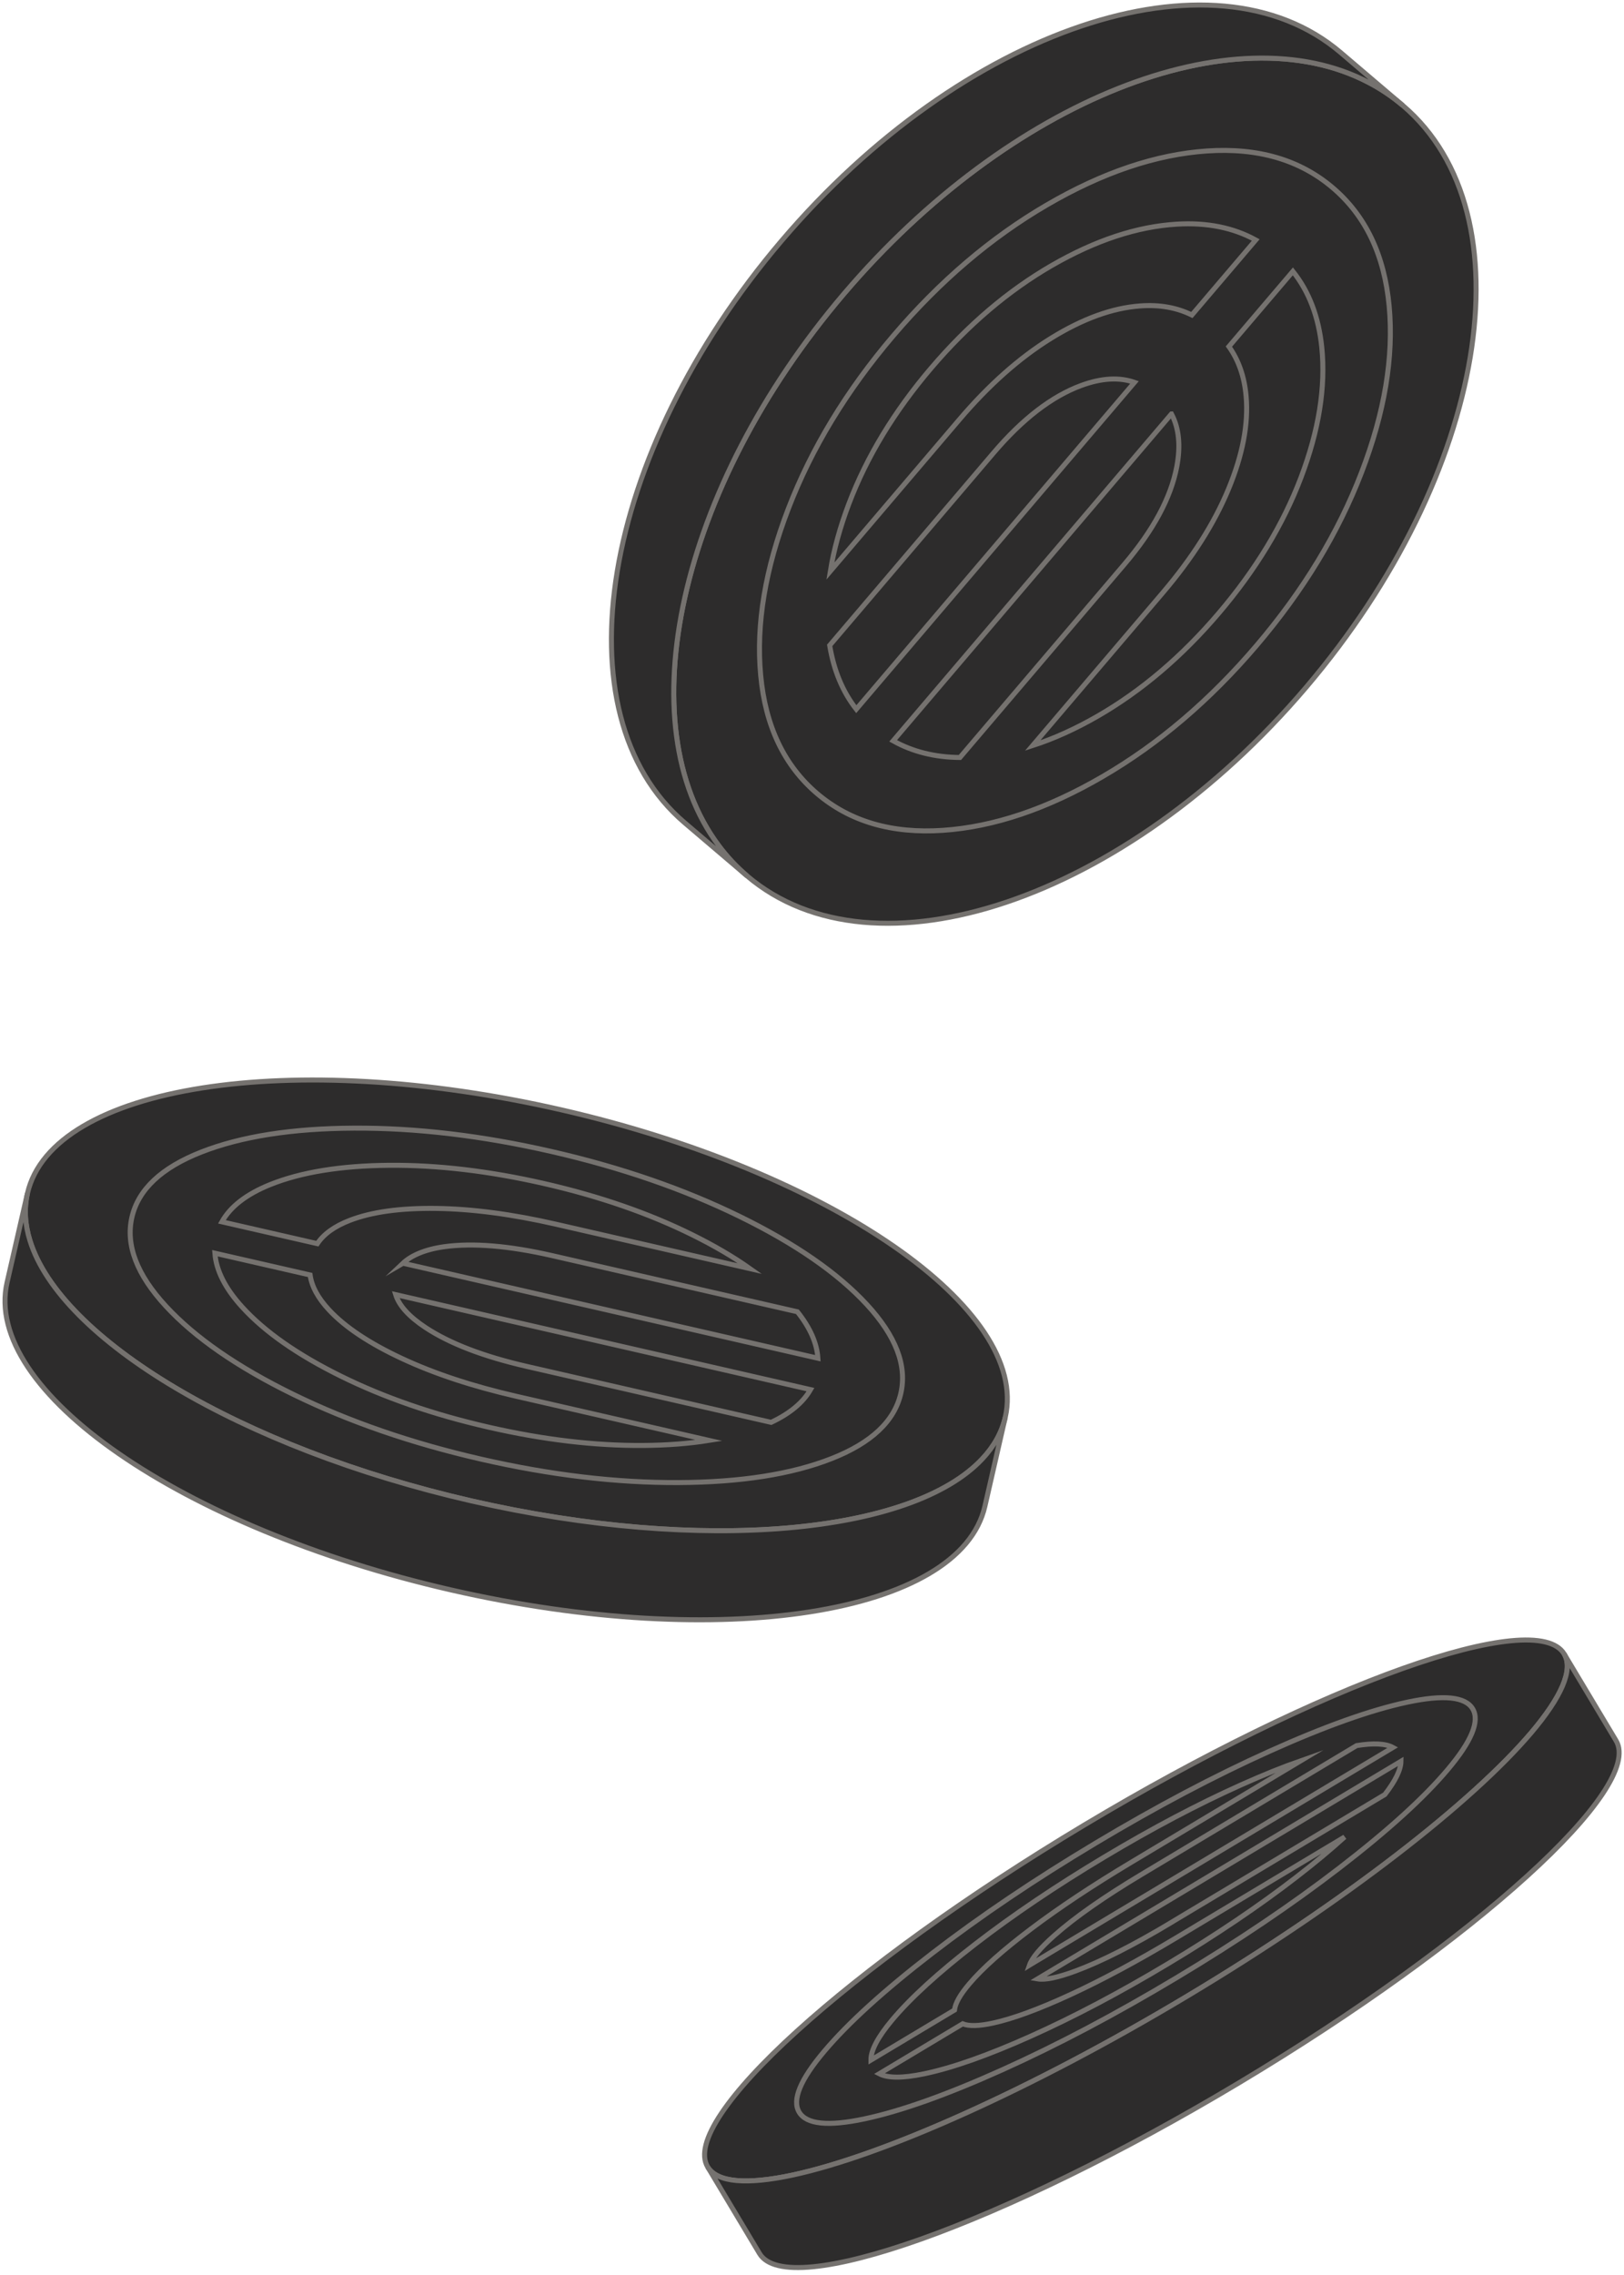
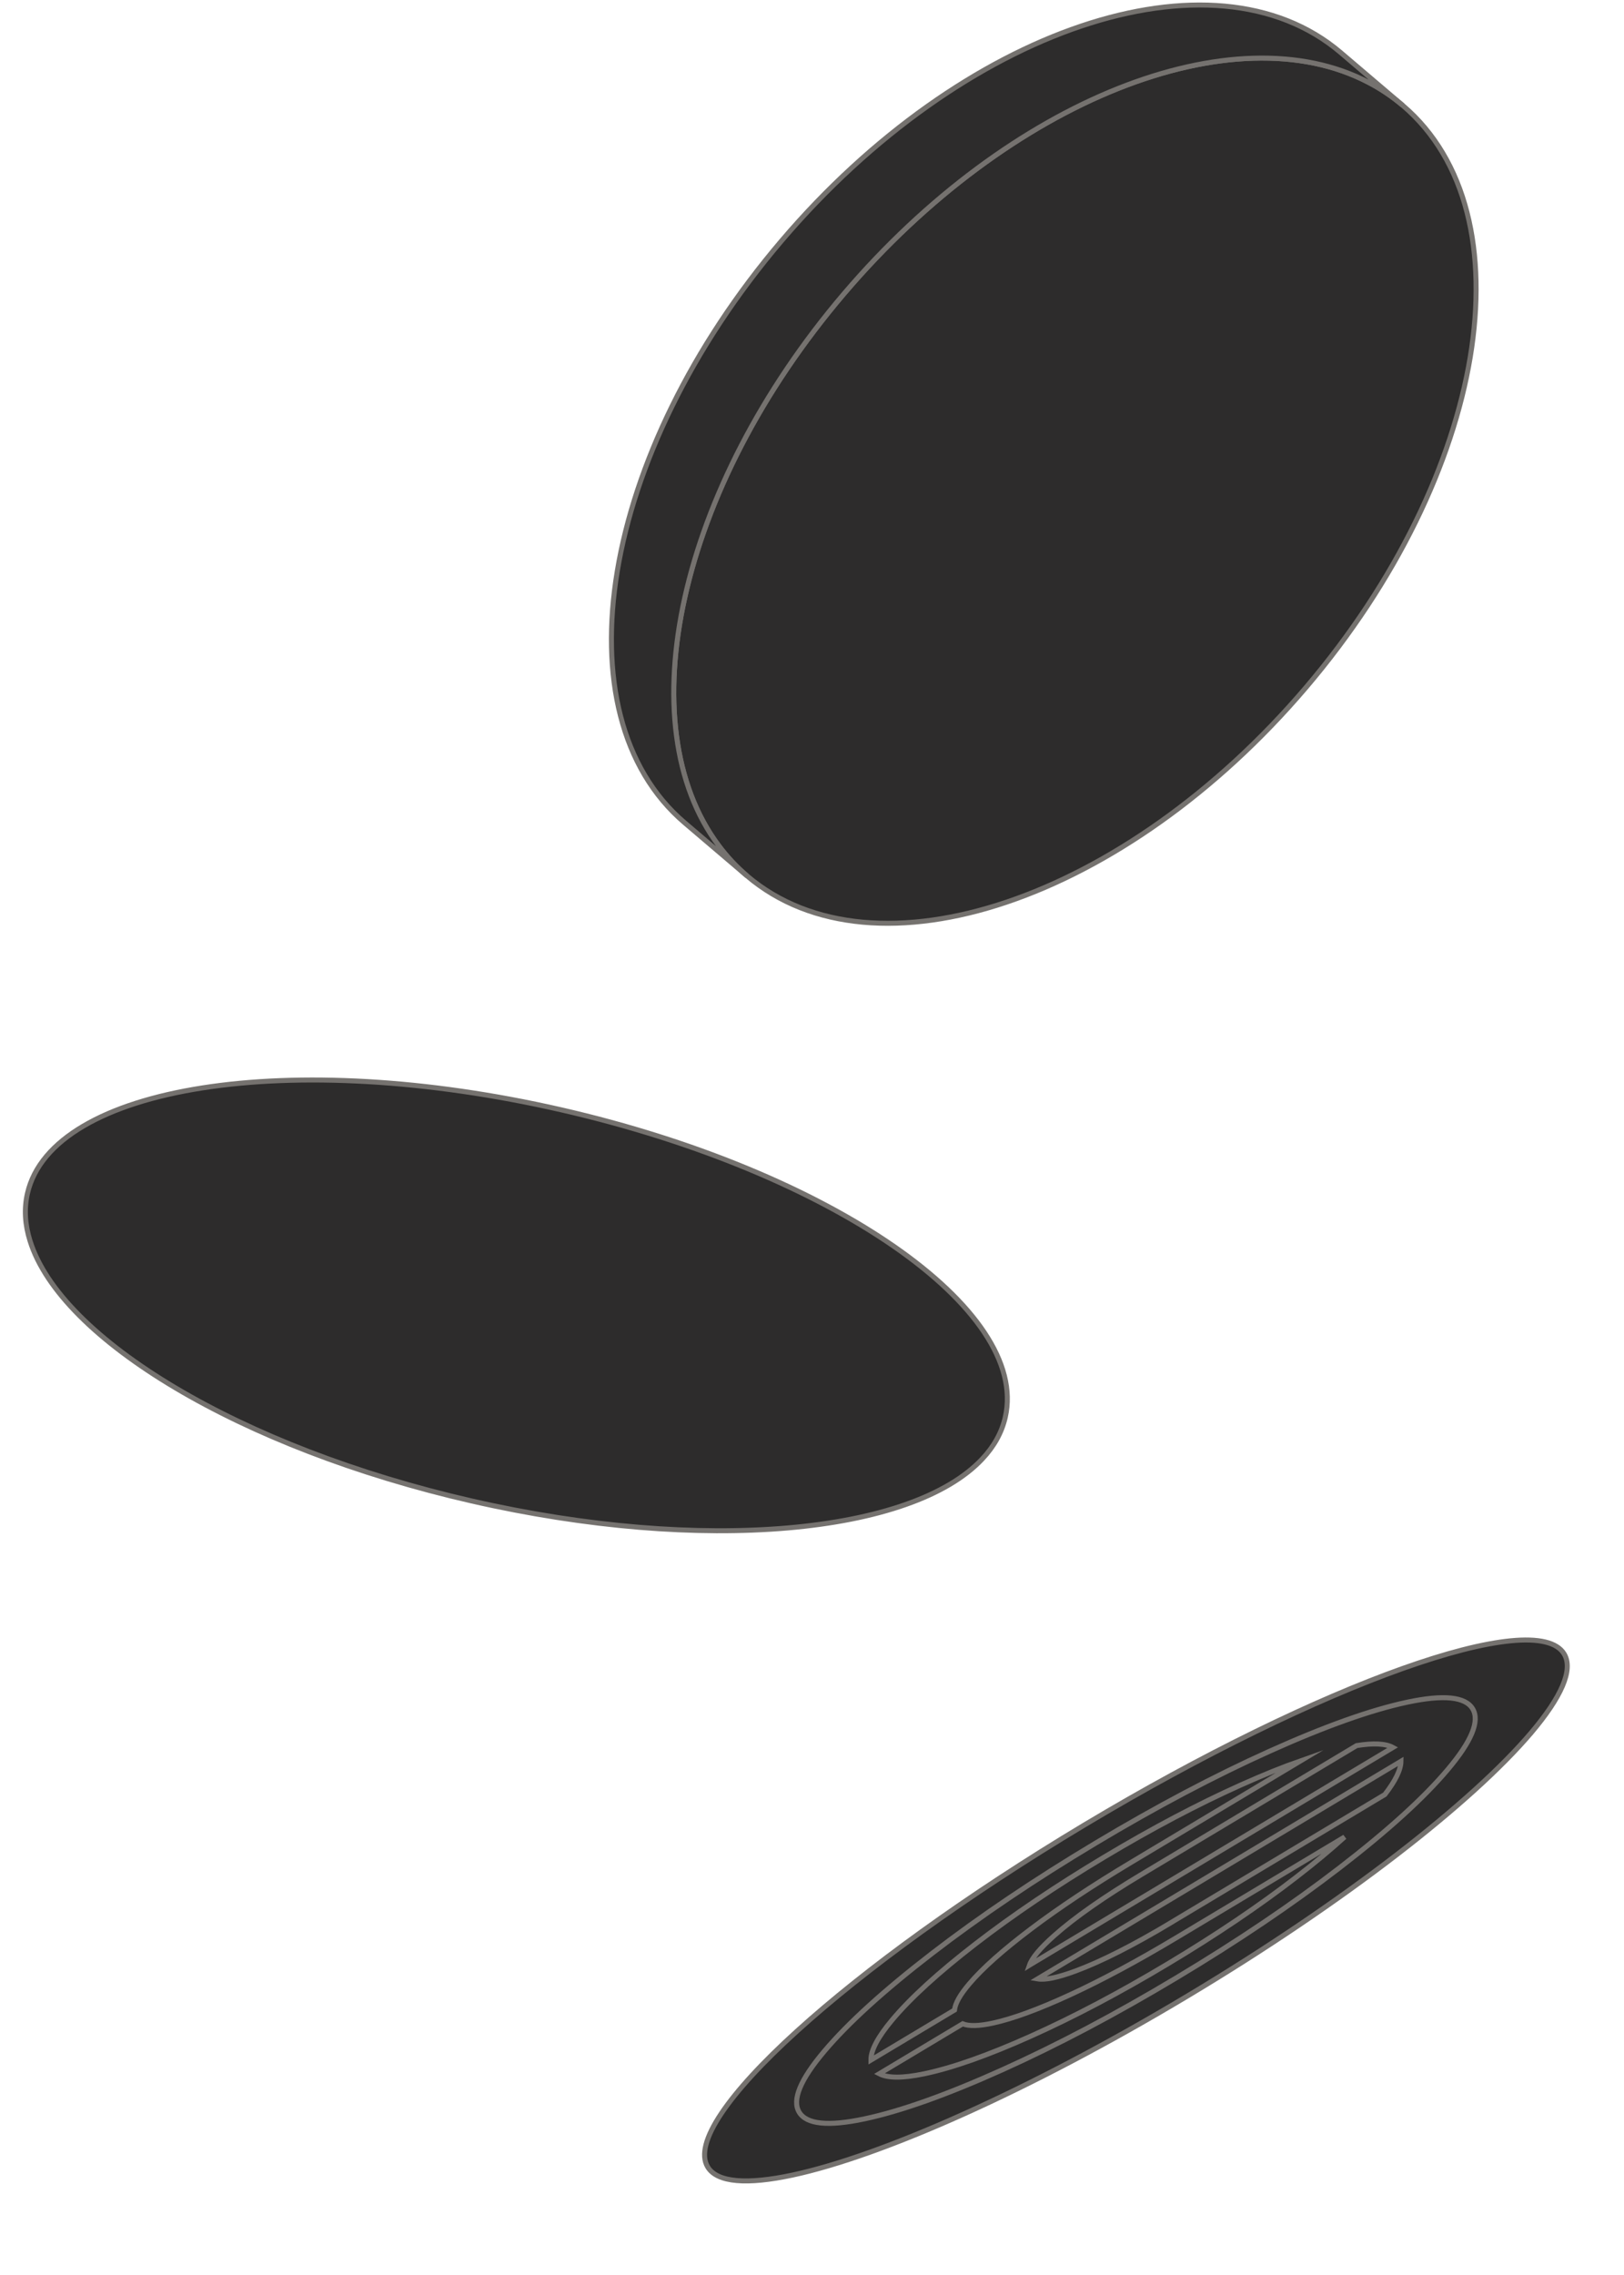
<svg xmlns="http://www.w3.org/2000/svg" width="325" height="455" viewBox="0 0 325 455" fill="none">
  <path d="M201.178 283.458C200.475 286.529 198.915 289.305 196.58 291.782C182.536 306.789 140.749 310.8 94.376 300.189C48.003 289.579 12.124 267.797 6.011 248.178C4.987 244.932 4.791 241.755 5.494 238.683C10.441 217.087 58.258 209.597 112.294 221.961C166.331 234.326 206.124 261.862 201.178 283.458Z" fill="#2D2C2C" stroke="#75726F" stroke-miterlimit="10" />
-   <path d="M201.178 283.456L197.1 301.265C192.151 322.871 144.334 330.361 90.298 317.997C36.261 305.633 -3.533 278.096 1.416 256.491L5.495 238.682C4.791 241.753 4.988 244.93 6.012 248.176C12.125 267.795 48.004 289.577 94.377 300.188C140.749 310.798 182.537 306.787 196.58 291.781C198.915 289.303 200.475 286.528 201.178 283.456Z" fill="#2D2C2C" stroke="#75726F" stroke-miterlimit="10" />
-   <path d="M147.99 243.269C136.826 237.813 124.297 233.491 110.382 230.307C96.467 227.123 83.305 225.567 70.877 225.625C58.45 225.682 48.25 227.284 40.271 230.417C32.291 233.55 27.669 237.903 26.395 243.465C25.121 249.026 27.389 254.955 33.21 261.246C39.03 267.538 47.517 273.415 58.681 278.871C69.846 284.326 82.375 288.649 96.29 291.832C110.205 295.016 123.367 296.572 135.795 296.515C148.222 296.457 158.422 294.856 166.401 291.723C174.38 288.589 179.003 284.236 180.277 278.675C181.551 273.114 179.281 267.194 173.462 260.893C167.641 254.602 159.155 248.725 147.99 243.269ZM105.459 273.291C96.783 271.306 90.024 268.715 85.189 265.531C81.839 263.319 79.862 261.12 79.179 258.925L162.2 277.922C160.699 280.529 158.059 282.716 154.322 284.471L105.459 273.291ZM80.636 252.653C82.219 251.156 84.944 249.895 88.897 249.343C94.643 248.55 101.849 249.145 110.533 251.132L159.578 262.354C162.129 265.558 163.49 268.65 163.678 271.644L80.648 252.646L80.636 252.653ZM54.069 236.917C60.263 234.429 68.192 233.141 77.873 233.058C87.552 232.983 97.9 234.197 108.914 236.717C119.927 239.237 129.775 242.635 138.456 246.92C142.886 249.108 146.758 251.369 150.094 253.729L111.27 244.846C102.481 242.834 94.496 241.78 87.317 241.684C80.138 241.587 74.361 242.383 69.996 244.075C66.922 245.259 64.776 246.826 63.505 248.733L44.408 244.364C46.112 241.311 49.333 238.825 54.069 236.917ZM128.797 289.091C119.118 289.165 108.77 287.952 97.756 285.432C86.743 282.912 76.894 279.514 68.214 275.229C59.533 270.944 52.953 266.346 48.461 261.403C45.066 257.675 43.256 254.089 43.002 250.638L62.06 254.998C62.374 257.269 63.625 259.613 65.877 262.015C69.07 265.437 73.925 268.666 80.432 271.7C86.938 274.735 94.586 277.258 103.376 279.269L141.885 288.08C137.943 288.714 133.587 289.053 128.797 289.091Z" fill="#2D2C2C" stroke="#75726F" stroke-miterlimit="10" />
  <path d="M313.029 330.798C314.925 333.964 312.409 339.489 306.463 346.51C294.608 360.483 269.102 380.369 237.587 399.231C206.072 418.092 176.499 431.172 158.578 435.019C149.578 436.944 143.517 436.553 141.621 433.386C135.954 423.928 169.728 393.294 217.059 364.966C264.389 336.639 307.362 321.34 313.029 330.798Z" fill="#2D2C2C" stroke="#75726F" stroke-miterlimit="10" />
-   <path d="M313.028 330.799L323.41 348.127C329.076 357.585 295.294 388.224 247.963 416.552C200.633 444.879 157.668 460.173 152.002 450.715L141.62 433.387C143.517 436.553 149.578 436.944 158.578 435.02C176.499 431.173 206.071 418.093 237.586 399.231C269.101 380.37 294.608 360.484 306.462 346.511C312.409 339.49 314.925 333.965 313.028 330.799Z" fill="#2D2C2C" stroke="#75726F" stroke-miterlimit="10" />
  <path d="M254.109 350.229C243.051 355.201 231.438 361.334 219.251 368.628C207.063 375.922 196.172 383.258 186.565 390.653C176.959 398.048 169.752 404.576 164.949 410.265C160.141 415.946 158.47 420 159.932 422.439C161.394 424.879 165.758 425.32 173.038 423.767C180.318 422.213 189.483 418.953 200.541 413.981C211.599 409.008 223.211 402.876 235.399 395.581C247.587 388.287 258.478 380.951 268.084 373.556C277.691 366.161 284.898 359.633 289.701 353.944C294.508 348.263 296.179 344.21 294.718 341.77C293.256 339.33 288.892 338.889 281.612 340.442C274.331 341.996 265.167 345.256 254.109 350.229ZM234.344 384.533C226.745 389.08 220.366 392.308 215.214 394.211C211.644 395.53 209.144 396.039 207.647 395.778L280.365 352.256C280.348 353.934 279.263 356.161 277.139 358.908L234.339 384.524L234.344 384.533ZM206.022 393.027C206.516 391.596 208.145 389.633 210.97 387.126C215.075 383.477 220.926 379.385 228.533 374.832L271.491 349.121C274.876 348.571 277.293 348.702 278.756 349.495L206.03 393.022L206.022 393.027ZM178.503 404.037C182.208 399.606 187.79 394.518 195.261 388.752C202.732 382.987 211.291 377.217 220.938 371.443C230.584 365.67 239.714 360.853 248.326 356.993C252.721 355.021 256.719 353.411 260.342 352.14L226.336 372.492C218.637 377.1 211.981 381.515 206.373 385.746C200.764 389.976 196.634 393.64 193.999 396.749C192.137 398.93 191.16 400.673 191.017 402.008L174.29 412.019C174.265 410.081 175.671 407.424 178.503 404.037ZM259.388 375.457C251.917 381.223 243.359 386.992 233.712 392.766C224.065 398.539 214.936 403.356 206.324 407.217C197.711 411.077 190.582 413.585 184.93 414.765C180.658 415.654 177.677 415.644 175.962 414.752L192.655 404.761C193.9 405.265 195.898 405.227 198.701 404.617C202.682 403.755 207.869 401.854 214.248 398.91C220.627 395.966 227.664 392.186 235.362 387.578L269.093 367.391C266.313 369.917 263.087 372.608 259.388 375.457Z" fill="#2D2C2C" stroke="#75726F" stroke-miterlimit="10" />
  <path d="M149.498 175.175C147.386 173.377 145.502 171.372 143.856 169.166C125.582 144.87 135.63 97.806 168.873 58.779C202.12 19.753 246.993 2.341 273.906 16.493C276.348 17.767 278.629 19.306 280.742 21.104C306.277 42.835 297.602 94.942 261.363 137.485C225.125 180.029 175.034 196.907 149.498 175.175Z" fill="#2D2C2C" stroke="#75726F" stroke-miterlimit="10" />
  <path d="M149.499 175.177L137.028 164.563C111.481 142.826 120.156 90.719 156.403 48.168C192.649 5.617 242.724 -11.246 268.272 10.492L280.742 21.105C278.629 19.308 276.348 17.769 273.906 16.494C246.997 2.342 202.112 19.762 168.873 58.781C135.638 97.8 125.586 144.872 143.856 169.168C145.502 171.374 147.386 173.379 149.499 175.177Z" fill="#2D2C2C" stroke="#75726F" stroke-miterlimit="10" />
-   <path d="M220.735 155.272C231.909 148.762 242.154 140.036 251.488 129.081C260.818 118.126 267.802 106.624 272.449 94.561C277.1 82.497 278.951 71.386 278.003 61.206C277.051 51.027 273.296 43.152 266.718 37.555C260.139 31.957 251.761 29.507 241.556 30.193C231.358 30.885 220.671 34.479 209.498 40.99C198.325 47.5 188.079 56.226 178.745 67.181C169.411 78.136 162.431 89.638 157.78 101.702C153.134 113.765 151.278 124.876 152.23 135.056C153.174 145.228 156.937 153.11 163.516 158.708C170.094 164.305 178.468 166.755 188.678 166.07C198.875 165.378 209.562 161.783 220.735 155.272ZM198.811 90.605C204.626 83.775 210.486 79.273 216.37 77.099C220.45 75.596 223.993 75.41 227.041 76.474L171.363 141.837C168.624 138.34 166.861 134.078 166.038 129.076L198.811 90.605ZM234.443 82.797C235.933 85.61 236.306 89.129 235.495 93.374C234.314 99.552 230.816 106.049 224.993 112.887L192.099 151.5C187.067 151.456 182.613 150.336 178.741 148.168L234.427 82.798L234.443 82.797ZM264.517 69.457C265.324 77.401 263.938 86.073 260.36 95.496C256.781 104.918 251.295 113.962 243.909 122.633C236.523 131.304 228.459 138.153 219.727 143.194C215.269 145.763 210.924 147.729 206.666 149.107L232.704 118.541C238.596 111.62 242.973 104.731 245.829 97.865C248.68 91 249.869 84.793 249.375 79.24C249.034 75.333 247.873 72.038 245.929 69.31L258.737 54.274C261.97 58.32 263.894 63.382 264.517 69.457ZM169.873 100.78C173.452 91.358 178.938 82.314 186.324 73.643C193.71 64.972 201.775 58.123 210.502 53.083C219.241 48.049 227.583 45.3 235.559 44.828C241.584 44.471 246.821 45.535 251.299 47.997L238.519 63.002C235.511 61.521 232.065 60.894 228.161 61.187C222.603 61.59 216.655 63.748 210.329 67.657C204.004 71.567 197.899 76.985 192.003 83.905L166.174 114.224C166.873 109.918 168.106 105.445 169.873 100.78Z" fill="#2D2C2C" stroke="#75726F" stroke-miterlimit="10" />
</svg>